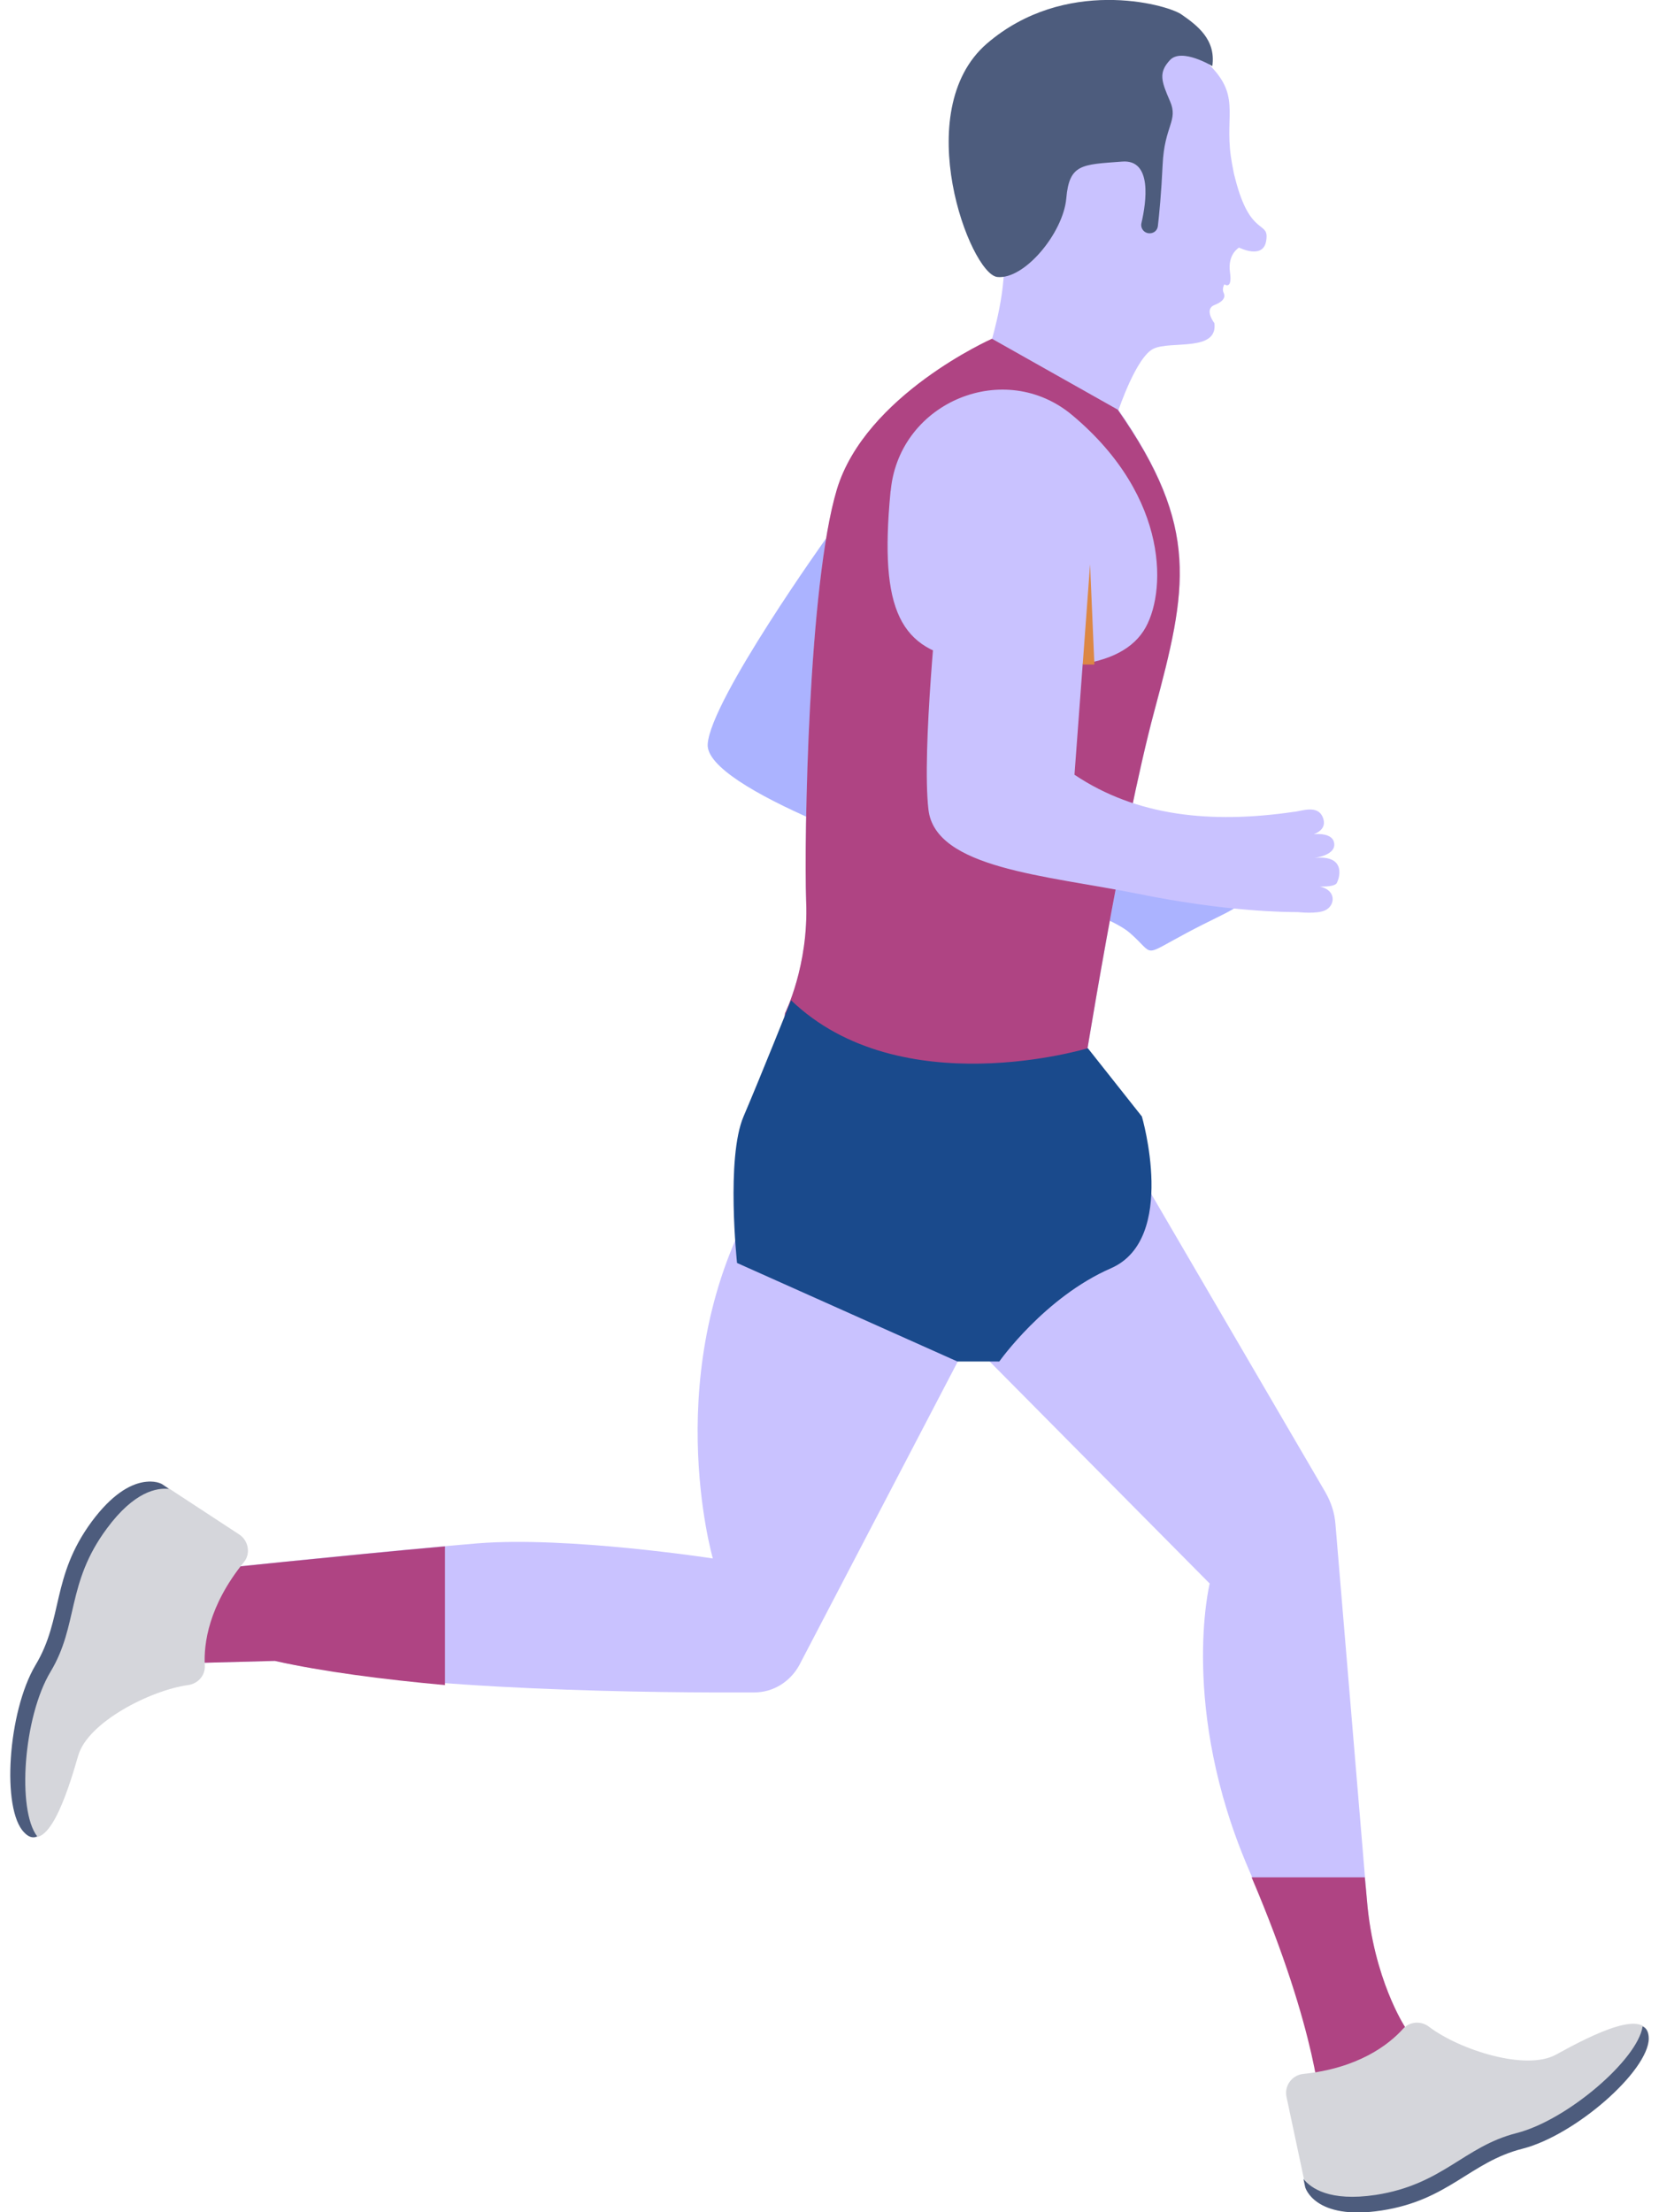
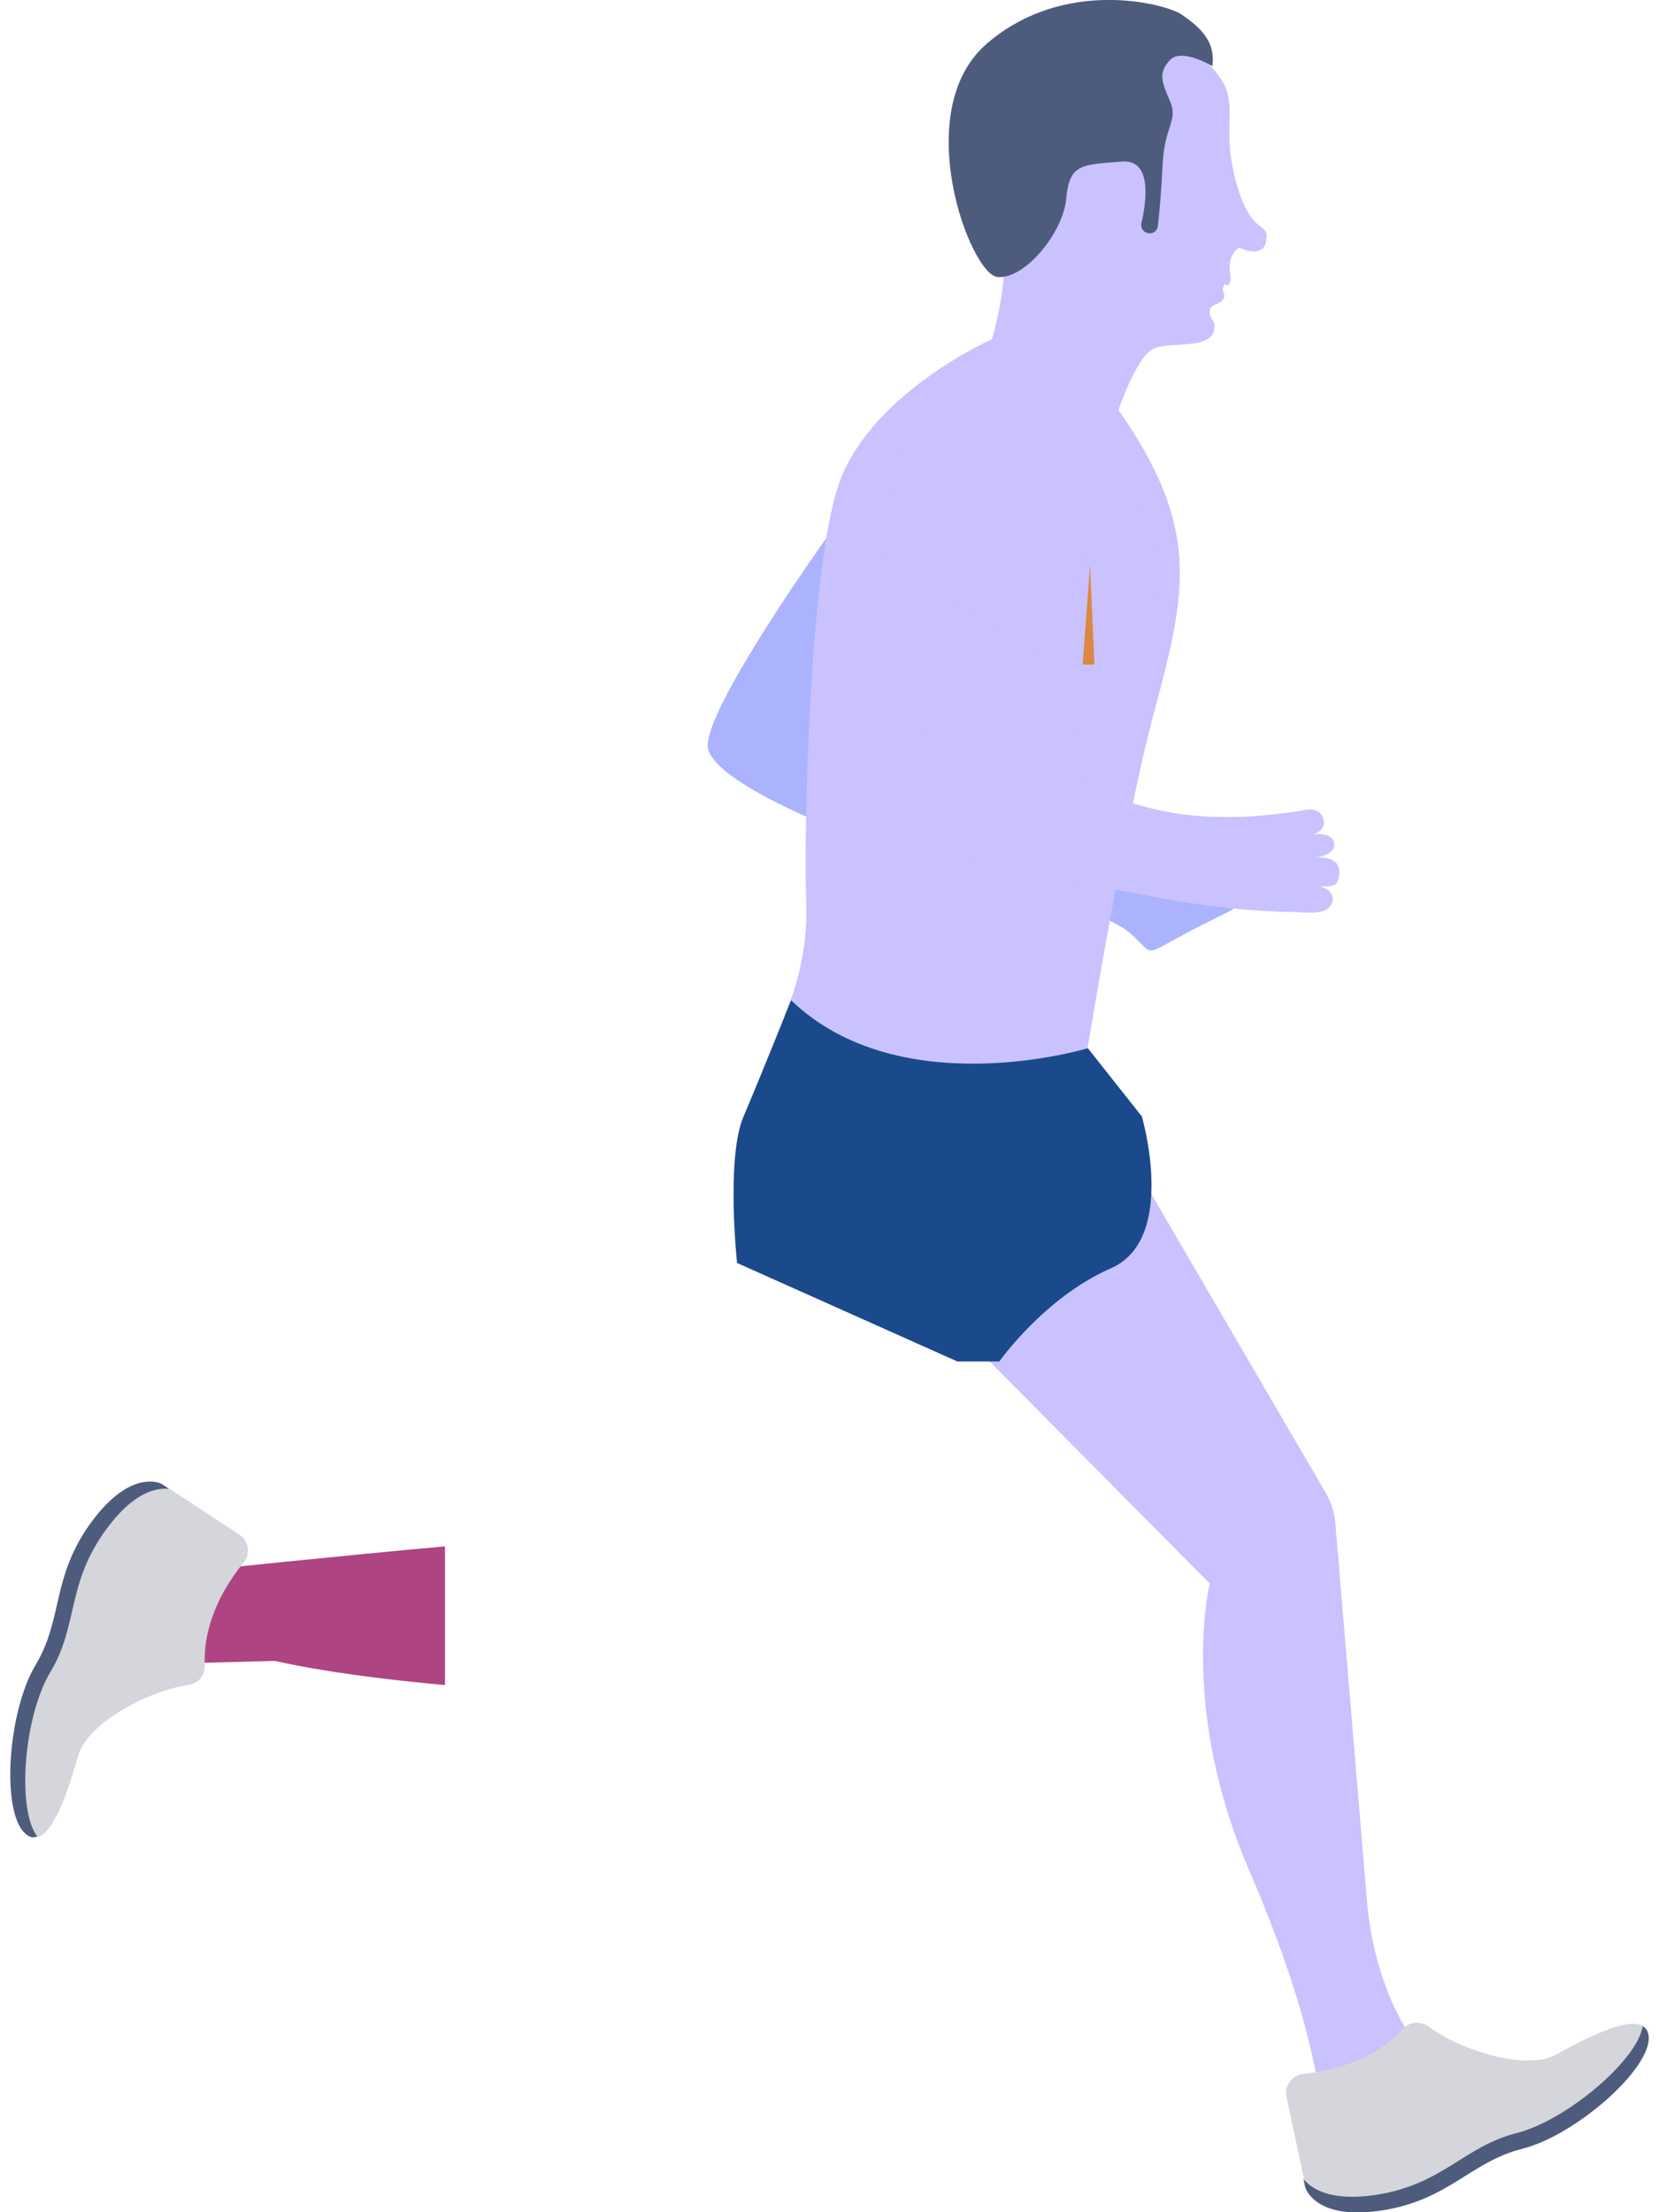
<svg xmlns="http://www.w3.org/2000/svg" width="48" height="64" viewBox="0 0 48 64" fill="none">
  <path d="M23.938 15.525C23.938 15.525 20.563 20.238 20.476 21.525C20.376 22.812 26.438 24.9 27.626 25.2C28.813 25.5 31.938 26.337 32.688 26.988C33.438 27.637 33.001 27.7 34.338 26.988C35.676 26.275 35.976 26.288 35.976 25.8C35.976 25.3 33.663 24.387 32.588 24.2C31.501 24.012 23.938 15.525 23.938 15.525Z" fill="#ABB3FF" />
  <path d="M36.637 6.95C36.562 7.525 35.85 7.163 35.85 7.163C35.85 7.163 35.512 7.35 35.587 7.875C35.662 8.4 35.425 8.225 35.425 8.225C35.425 8.225 35.35 8.35 35.4 8.463C35.45 8.563 35.45 8.7 35.137 8.825C34.825 8.95 35.137 9.35 35.137 9.35C35.237 10.188 33.875 9.85 33.375 10.088C32.875 10.325 32.362 11.863 32.362 11.863C34.725 15.262 34.35 17.038 33.4 20.575C32.45 24.113 31.312 31.275 31.312 31.275C29.212 31.663 27.625 31.762 26.425 31.7C22.35 31.488 22.712 29.325 22.712 29.325C22.712 29.325 23.4 27.95 23.325 26.1C23.262 24.25 23.387 16.925 24.212 14.175C25.037 11.438 28.7 9.813 28.7 9.813C28.7 9.813 29.175 8.213 29.012 7.338C28.85 6.475 27.887 4.575 28.7 2.15C29.512 -0.275 31.462 0.8 33.1 0.775C34.737 0.75 34.912 1.8 34.912 1.8C35.912 2.738 35.437 3.263 35.612 4.525C35.612 4.525 35.675 4.95 35.737 5.163C36.175 6.888 36.725 6.363 36.637 6.95Z" fill="#C9C2FF" />
  <path d="M34.176 0.413C33.726 0.113 30.801 -0.675 28.551 1.263C26.301 3.213 28.063 7.913 28.851 8.013C29.638 8.1 30.763 6.738 30.851 5.738C30.938 4.738 31.301 4.763 32.463 4.675C33.351 4.6 33.163 5.863 33.026 6.45C32.988 6.6 33.101 6.75 33.263 6.75C33.388 6.75 33.488 6.663 33.501 6.538C33.538 6.225 33.601 5.575 33.638 4.775C33.688 3.625 34.101 3.5 33.851 2.925C33.601 2.35 33.513 2.1 33.851 1.738C34.188 1.375 35.076 1.913 35.076 1.913C35.188 1.138 34.626 0.725 34.176 0.413Z" fill="#4D5C7D" />
-   <path d="M33.4 20.562C32.45 24.1 31.312 31.263 31.312 31.263L26.425 31.688C22.35 31.475 22.712 29.312 22.712 29.312C22.712 29.312 23.4 27.938 23.325 26.087C23.262 24.238 23.387 16.913 24.212 14.162C25.037 11.425 28.7 9.8 28.7 9.8L32.337 11.85C34.725 15.262 34.35 17.025 33.4 20.562Z" fill="#AF4483" />
  <path d="M39.55 54.987L38.638 44.087C38.613 43.763 38.513 43.462 38.35 43.175L32.65 33.412L31.325 31.262L26.9 32.587L28.038 38.787L35 45.812C35 45.812 34.113 49.413 36.138 54.1C38.163 58.775 38.225 61.1 38.225 61.1H40.375L40.65 58.638C40.65 58.65 39.738 57.263 39.55 54.987Z" fill="#C9C2FF" />
-   <path d="M39.488 54.312H36.213C38.15 58.85 38.213 61.1 38.213 61.1H40.375L40.65 58.638C40.65 58.638 39.738 57.25 39.55 54.975C39.538 54.812 39.513 54.575 39.488 54.312Z" fill="#AF4483" />
-   <path d="M21.925 34.587C19.025 39.587 20.625 45.087 20.625 45.087C20.625 45.087 16.425 44.438 13.812 44.65C11.2 44.862 5.625 45.45 5.625 45.45L5.125 48.125L7.95 48.05C11.925 48.938 19.288 48.975 21.825 48.962C22.375 48.962 22.863 48.65 23.125 48.175L28.025 38.788C28.038 38.8 24.825 29.587 21.925 34.587Z" fill="#C9C2FF" />
  <path d="M12.875 44.737C10.062 44.987 5.638 45.45 5.638 45.45L5.125 48.125L7.95 48.05C9.338 48.362 11.088 48.587 12.875 48.75V44.737Z" fill="#AF4483" />
-   <path d="M31.026 12.013C29.076 10.375 26.051 11.613 25.776 14.15C25.776 14.188 25.763 14.213 25.763 14.25C25.438 17.688 26.051 18.825 28.026 19.1C30.013 19.387 32.276 19.5 33.088 18.25C33.751 17.225 33.876 14.4 31.026 12.013Z" fill="#C9C2FF" />
+   <path d="M31.026 12.013C29.076 10.375 26.051 11.613 25.776 14.15C25.438 17.688 26.051 18.825 28.026 19.1C30.013 19.387 32.276 19.5 33.088 18.25C33.751 17.225 33.876 14.4 31.026 12.013Z" fill="#C9C2FF" />
  <path d="M38 24.825C38 24.825 38.725 24.75 38.588 24.337C38.513 24.125 38.163 24.113 38.013 24.137C38.188 24.062 38.363 23.938 38.288 23.688C38.15 23.25 37.65 23.475 37.425 23.488C35.038 23.837 32.875 23.613 31.088 22.413L31.6 15.525C31.6 15.525 30.775 17.475 30.413 19.125L27.15 17.1C27.15 17.1 26.663 21.712 26.863 23.425C27.063 25.125 30.263 25.325 32.888 25.85C35.513 26.387 37.263 26.387 37.55 26.387C37.55 26.387 38.1 26.45 38.338 26.337C38.688 26.175 38.688 25.575 37.838 25.625C37.838 25.625 38.575 25.712 38.675 25.55C38.788 25.337 38.913 24.712 38 24.825Z" fill="#C9C2FF" />
  <path d="M22.888 28.938C22.888 28.938 22.025 31.1 21.513 32.3C21 33.5 21.325 36.538 21.325 36.538L27.7 39.388H28.913C28.913 39.388 30.225 37.525 32.15 36.688C34.075 35.837 33.038 32.3 33.038 32.3L31.475 30.325C31.475 30.325 26.05 31.975 22.888 28.938Z" fill="#1A4A8C" />
  <path d="M31.326 19.225L31.539 16.325L31.664 19.225H31.326Z" fill="#DC8744" />
  <path d="M45.025 59.438C44.15 59.925 42.225 59.3 41.35 58.638C41.125 58.462 40.8 58.475 40.6 58.688C40.175 59.163 39.288 59.837 37.7 60C37.375 60.038 37.15 60.35 37.225 60.675L37.775 63.263C37.775 63.263 38.088 64 39.813 63.775C41.775 63.513 42.363 62.375 43.888 61.987C45.413 61.6 47.713 59.9 47.713 58.975C47.7 58.038 46.088 58.85 45.025 59.438Z" fill="#D5D6DB" />
  <path d="M47.7 58.975C47.7 59.913 45.575 61.775 44.05 62.163C42.525 62.55 41.925 63.65 39.975 63.95C38.025 64.25 37.763 63.275 37.763 63.275L37.713 63.038C37.925 63.3 38.463 63.7 39.8 63.5C41.75 63.2 42.35 62.1 43.875 61.712C45.35 61.337 47.388 59.575 47.525 58.625C47.638 58.675 47.7 58.788 47.7 58.975Z" fill="#4D5C7D" />
  <path d="M2.264 50.788C2.539 49.825 4.351 48.9 5.439 48.75C5.726 48.712 5.939 48.475 5.926 48.188C5.889 47.55 6.039 46.45 7.051 45.2C7.264 44.95 7.189 44.562 6.914 44.388L4.701 42.938C4.701 42.938 4.051 42.425 2.889 44.013C1.714 45.6 2.076 46.8 1.264 48.163C0.451 49.525 0.051 52.337 0.714 53C1.364 53.675 1.926 51.962 2.264 50.788Z" fill="#D5D6DB" />
  <path d="M0.7 53.013C0.038 52.35 0.225 49.525 1.025 48.175C1.838 46.825 1.475 45.625 2.65 44.025C3.825 42.438 4.688 42.938 4.688 42.938L4.888 43.075C4.55 43.038 3.888 43.138 3.088 44.225C1.913 45.812 2.275 47.013 1.463 48.362C0.675 49.675 0.488 52.362 1.075 53.125C0.963 53.188 0.825 53.15 0.7 53.013Z" fill="#4D5C7D" />
</svg>